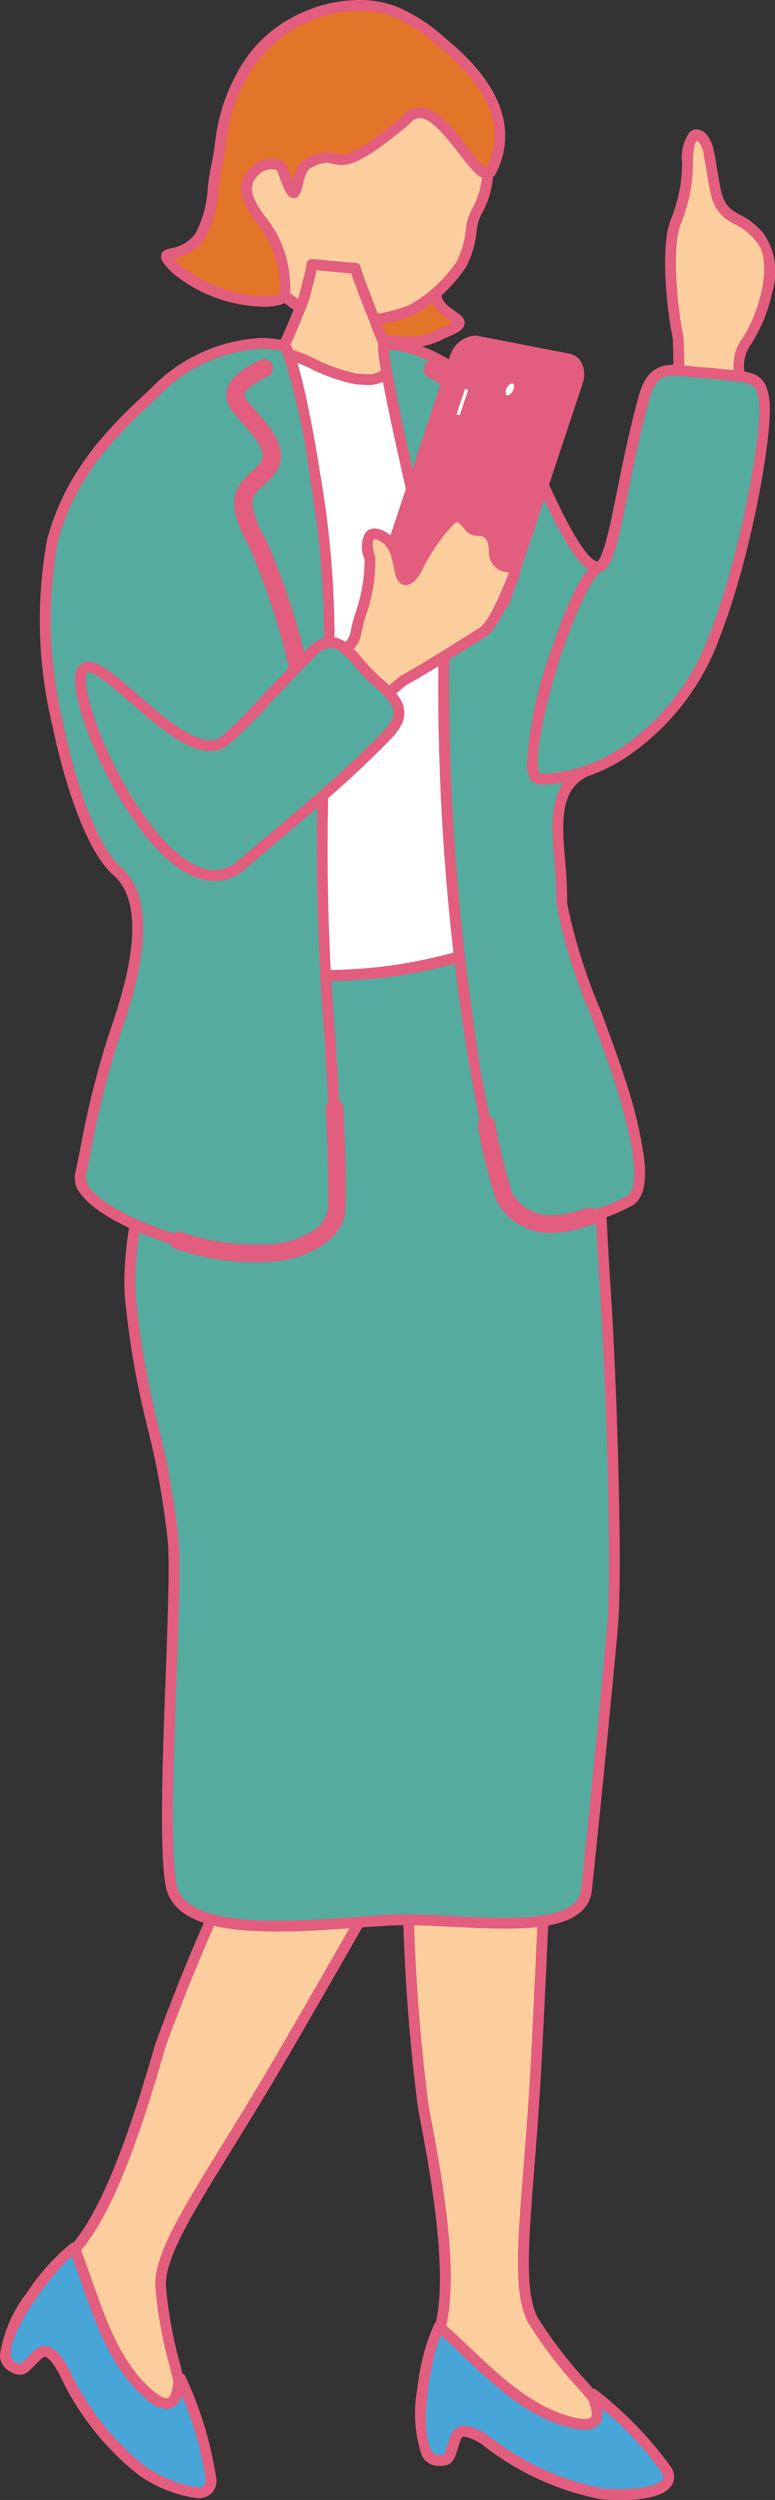
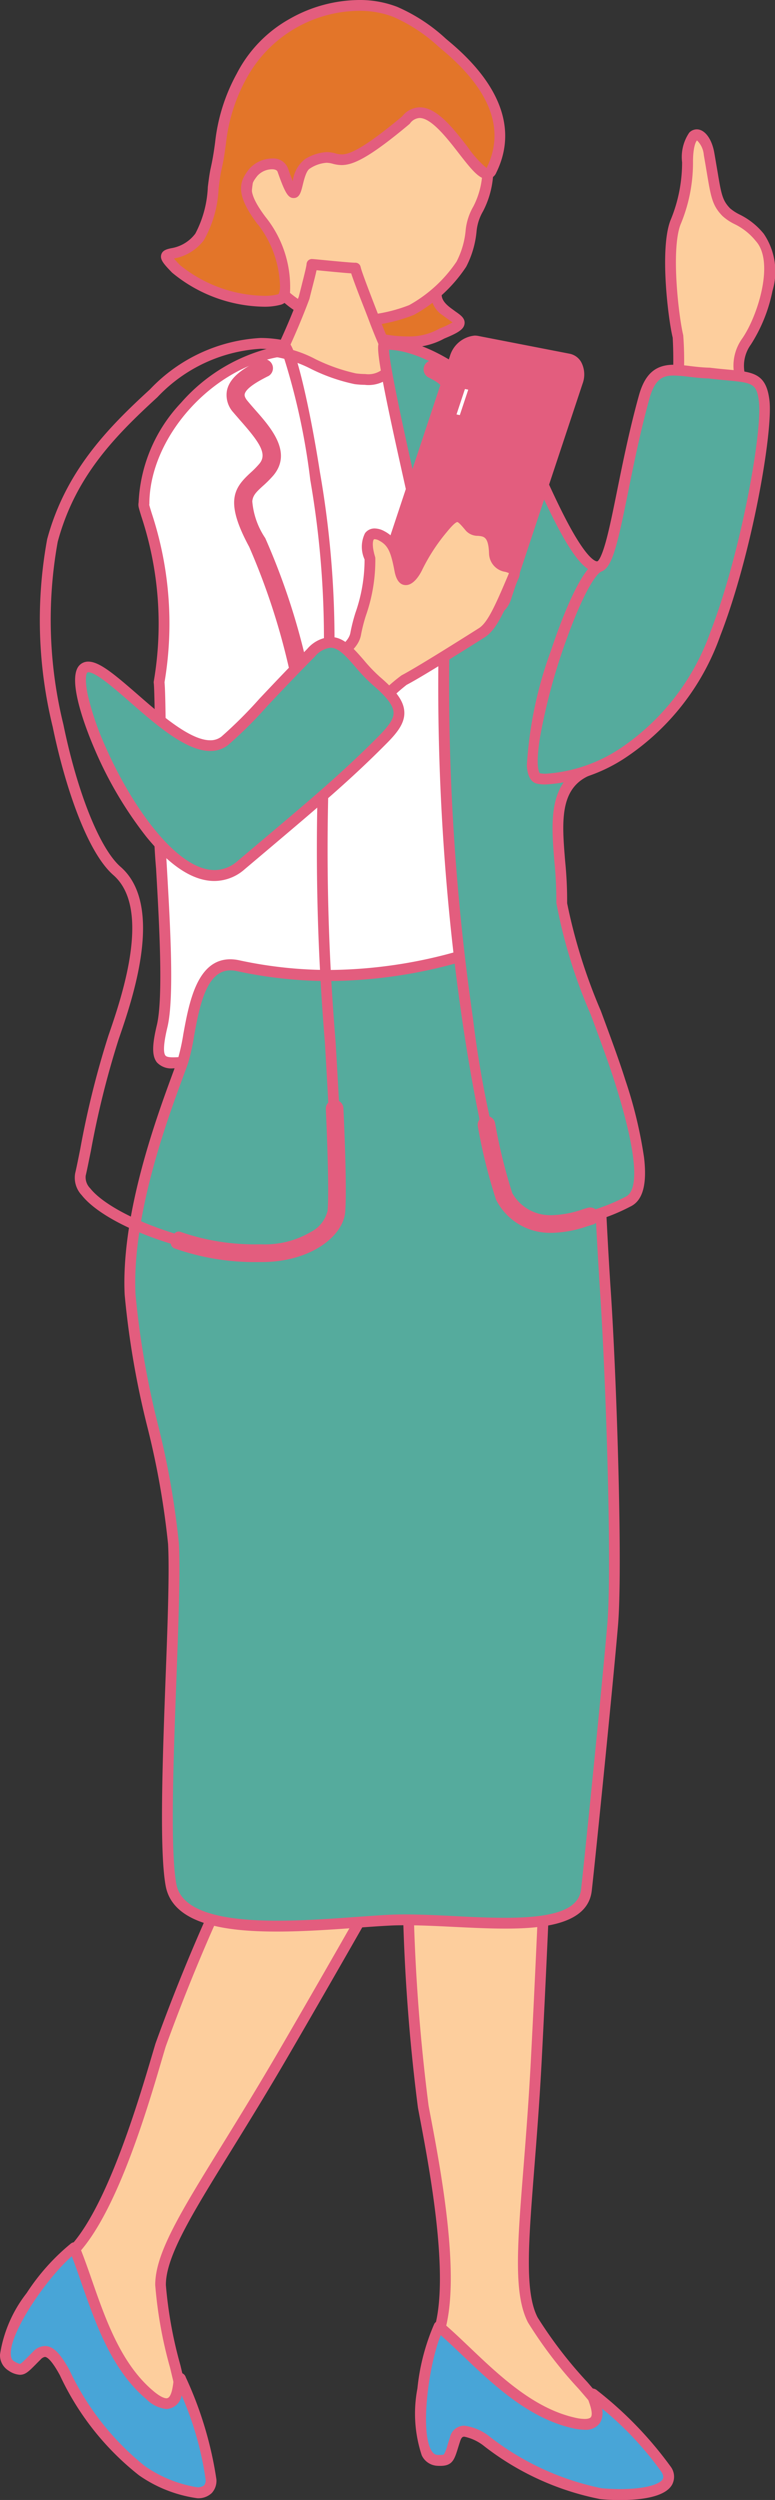
<svg xmlns="http://www.w3.org/2000/svg" width="35.87" height="115.615" viewBox="0 0 35.87 115.615">
  <rect x="0" y="0" width="35.87" height="115.615" fill="#333333" stroke="none" />
  <g id="グループ_152" data-name="グループ 152" transform="translate(-637.499 -60.121)">
    <path id="パス_523" data-name="パス 523" d="M650.208,72.048c-.188-.77-.6-3.972-.119-5.26A7.171,7.171,0,0,0,650.653,64c-.008-1.8.8-1.471,1-.389.318,1.786.292,2.178.8,2.7.295.3,1.06.5,1.542,1.159,1.016,1.11.125,3.763-.6,4.818-.709,1.027-.152,1.487-.069,3.024.005.114.008.3,0,.541a26.112,26.112,0,0,0-3.118-1.494A17.576,17.576,0,0,0,650.208,72.048Z" transform="translate(18.669 3.628)" fill="#fdce9d" />
    <path id="パス_523_-_アウトライン" data-name="パス 523 - アウトライン" d="M653.321,76.1a.25.25,0,0,1-.119-.03,25.523,25.523,0,0,0-3.088-1.48.25.25,0,0,1-.161-.245,18.785,18.785,0,0,0,.012-2.239c-.2-.8-.614-4.059-.11-5.405A6.947,6.947,0,0,0,650.4,64a2.005,2.005,0,0,1,.331-1.373.487.487,0,0,1,.349-.152c.369,0,.7.439.812,1.092.056.317.1.589.142.828.18,1.077.228,1.366.591,1.737a2.131,2.131,0,0,0,.426.277,3.311,3.311,0,0,1,1.132.9,3.108,3.108,0,0,1,.4,2.638,7.219,7.219,0,0,1-1,2.481,1.675,1.675,0,0,0-.207,1.589,8.2,8.2,0,0,1,.182,1.279c.006.145.007.349,0,.56a.25.25,0,0,1-.25.245Zm-2.861-1.913a24.786,24.786,0,0,1,2.612,1.245c0-.041,0-.079,0-.112a7.653,7.653,0,0,0-.173-1.2,2.154,2.154,0,0,1,.285-1.974c.721-1.043,1.506-3.546.626-4.507l-.017-.021a2.843,2.843,0,0,0-.98-.768,2.392,2.392,0,0,1-.539-.363c-.474-.483-.538-.867-.728-2-.04-.238-.085-.508-.141-.823a1.052,1.052,0,0,0-.314-.676c-.058.051-.189.315-.186,1.02a7.4,7.4,0,0,1-.58,2.876c-.445,1.188-.079,4.264.128,5.113A15.551,15.551,0,0,1,650.46,74.187Z" transform="translate(18.669 3.628)" fill="#e35d7e" />
    <g id="グループ_146" data-name="グループ 146" transform="translate(645.199 60.371)">
      <path id="パス_524" data-name="パス 524" d="M649.066,69.078c-1.331.841-4.017.175-5.029-.719-2.162-1.906,3.034-2.47,3.728-3.461.508-.724,1.065-.231,1.458,1.182.122.437-1.032,1.121.046,1.969C649.879,68.527,650.321,68.56,649.066,69.078Z" transform="translate(-636.315 -53.906)" fill="#e37529" />
      <path id="パス_524_-_アウトライン" data-name="パス 524 - アウトライン" d="M647.451,69.715a6.045,6.045,0,0,1-3.58-1.168,1.344,1.344,0,0,1-.593-1.21c.147-.811,1.389-1.282,2.591-1.738a4.954,4.954,0,0,0,1.691-.844.858.858,0,0,1,.684-.438c.5,0,.907.571,1.22,1.7a.934.934,0,0,1-.192.7c-.225.394-.4.705.151,1.142.094.074.187.138.269.2.243.169.452.314.425.564-.029.268-.313.431-.937.689A3.311,3.311,0,0,1,647.451,69.715Zm.793-4.9c-.074,0-.174.082-.274.225a4.577,4.577,0,0,1-1.923,1.024c-.971.369-2.179.827-2.276,1.36-.038.209.108.459.432.746a5.581,5.581,0,0,0,3.249,1.043,2.8,2.8,0,0,0,1.481-.348.252.252,0,0,1,.038-.02,4.265,4.265,0,0,0,.59-.279c-.045-.034-.1-.074-.153-.109-.087-.061-.186-.129-.292-.212a1.193,1.193,0,0,1-.276-1.784,1.017,1.017,0,0,0,.144-.316C648.69,65.095,648.371,64.817,648.244,64.817Z" transform="translate(-636.315 -53.906)" fill="#e35d7e" />
      <path id="パス_525" data-name="パス 525" d="M642.38,70.817a5.032,5.032,0,0,0,3.405,3.519,6.937,6.937,0,0,0,4.012-.361,6.61,6.61,0,0,0,2.307-2.119,4.182,4.182,0,0,0,.452-1.553c.127-1.291.994-1.077.661-3.812-.1-.831-1-4.734-4.574-5.73C645.5,59.888,641.015,66.639,642.38,70.817Z" transform="translate(-638.451 -59.888)" fill="#fdce9d" />
      <path id="パス_525_-_アウトライン" data-name="パス 525 - アウトライン" d="M647.165,74.736h0a6.706,6.706,0,0,1-1.434-.155,4.35,4.35,0,0,1-2.083-1.189,6.22,6.22,0,0,1-1.506-2.5,6.962,6.962,0,0,1,.036-3.918,11.738,11.738,0,0,1,1.808-3.769c1.279-1.763,2.766-2.774,4.081-2.774a2.4,2.4,0,0,1,.643.086,6.209,6.209,0,0,1,3.741,3.044,8.618,8.618,0,0,1,1.014,2.9,4.229,4.229,0,0,1-.356,2.946,2.249,2.249,0,0,0-.3.921,4.423,4.423,0,0,1-.481,1.647,6.855,6.855,0,0,1-2.409,2.22l-.029.013A7.632,7.632,0,0,1,647.165,74.736Zm.9-13.8c-1.136,0-2.511.96-3.677,2.567-1.42,1.958-2.519,4.955-1.774,7.237a4.839,4.839,0,0,0,3.222,3.353,6.2,6.2,0,0,0,1.326.143,7.128,7.128,0,0,0,2.528-.488,6.376,6.376,0,0,0,2.191-2.01,3.915,3.915,0,0,0,.423-1.458,2.729,2.729,0,0,1,.359-1.1,3.773,3.773,0,0,0,.3-2.654c-.005-.044-.588-4.46-4.393-5.52A1.9,1.9,0,0,0,648.068,60.935Z" transform="translate(-638.451 -59.888)" fill="#e35d7e" />
      <path id="パス_526" data-name="パス 526" d="M651.768,65.671c1.405-1.685,3.415,3.43,3.962,2.32,1.179-2.394-.579-4.475-2.119-5.758a8.476,8.476,0,0,0-2.343-1.565,6.064,6.064,0,0,0-7.108,2.968c-1.082,2.147-.826,2.747-1.179,4.289-.183.79-.188,2.4-.762,3.146-.978,1.265-2.211.33-1.1,1.479a6.31,6.31,0,0,0,4.808,1.415c.661-.191-.069-3-.844-3.644-1.029-1.365-.722-1.791-.391-2.218s1.207-.59,1.372-.122c.816,2.338.465.089,1.141-.287C649.049,66.678,647.941,68.876,651.768,65.671Z" transform="translate(-640.681 -60.371)" fill="#e37529" />
      <path id="パス_526_-_アウトライン" data-name="パス 526 - アウトライン" d="M649.594,60.121a4.831,4.831,0,0,1,1.764.314,8.009,8.009,0,0,1,2.249,1.467c.062.054.117.1.162.138,2.4,2,3.153,4.094,2.184,6.061a.47.47,0,0,1-.429.3c-.366,0-.714-.426-1.3-1.18-.537-.693-1.273-1.643-1.823-1.643a.586.586,0,0,0-.445.254.249.249,0,0,1-.031.032c-1.875,1.57-2.609,1.891-3.136,1.891a1.6,1.6,0,0,1-.406-.06,1.147,1.147,0,0,0-.287-.046,1.593,1.593,0,0,0-.77.265c-.17.095-.268.5-.333.761-.079.325-.148.605-.421.605-.257,0-.4-.239-.744-1.216-.035-.1-.178-.115-.26-.115a.93.93,0,0,0-.678.308c-.284.367-.529.684.377,1.893a5.161,5.161,0,0,1,1.135,3.538.6.6,0,0,1-.4.518,2.869,2.869,0,0,1-.788.1,6.83,6.83,0,0,1-4.268-1.576c-.408-.42-.567-.613-.5-.839.061-.2.26-.247.453-.29a1.744,1.744,0,0,0,1.123-.677,5.048,5.048,0,0,0,.578-2.159c.042-.332.082-.646.138-.891.1-.45.153-.818.2-1.175a8.484,8.484,0,0,1,1-3.171A6.082,6.082,0,0,1,646.377,61,6.6,6.6,0,0,1,649.594,60.121Zm5.906,7.771.006-.011c.867-1.761.176-3.6-2.055-5.456-.047-.039-.1-.088-.169-.144a7.571,7.571,0,0,0-2.1-1.38,4.335,4.335,0,0,0-1.583-.28,6,6,0,0,0-5.211,3.127,7.969,7.969,0,0,0-.949,3.013c-.05.368-.1.748-.209,1.22-.051.22-.089.522-.13.841a5.32,5.32,0,0,1-.679,2.4,2.232,2.232,0,0,1-1.389.855c.057.067.144.162.275.3a6.358,6.358,0,0,0,3.909,1.425,2.38,2.38,0,0,0,.649-.076c.015-.011.068-.1.076-.339a4.868,4.868,0,0,0-1.01-2.872.25.25,0,0,1-.04-.042c-1.068-1.417-.809-1.98-.389-2.522a1.434,1.434,0,0,1,1.074-.5.723.723,0,0,1,.732.45c.094.269.167.46.223.6a1.536,1.536,0,0,1,.561-1.018,2.14,2.14,0,0,1,1.012-.328,1.605,1.605,0,0,1,.407.061,1.142,1.142,0,0,0,.286.046c.323,0,.932-.2,2.8-1.761a1.057,1.057,0,0,1,.814-.416c.795,0,1.551.976,2.218,1.837A4.895,4.895,0,0,0,655.5,67.892Z" transform="translate(-640.681 -60.371)" fill="#e35d7e" />
    </g>
    <g id="グループ_147" data-name="グループ 147" transform="translate(656.388 135.402)">
      <path id="パス_527" data-name="パス 527" d="M646.266,123.027c1.273-2.259-.023-8.536-.48-10.98-1.111-5.936-.628-21.2-.389-22.113,0,0,6.485-.33,6.434,1.009-.031.732-.394,10.912-.808,18.837-.346,6.655-1.067,10.388-.168,12.129,1.006,1.941,5.031,5.593,4.218,6.035C652.938,128.442,645.424,125.761,646.266,123.027Z" transform="translate(-645.084 -89.898)" fill="#fdce9d" />
      <path id="パス_527_-_アウトライン" data-name="パス 527 - アウトライン" d="M654.45,128.254a12.728,12.728,0,0,1-4.274-1.013,9.332,9.332,0,0,1-3.743-2.481,1.976,1.976,0,0,1-.407-1.806.249.249,0,0,1,.021-.049c1.154-2.048.051-7.863-.42-10.346-.032-.167-.061-.323-.088-.465a88.009,88.009,0,0,1-.7-12.986c.011-4.481.184-8.716.32-9.236a.25.25,0,0,1,.229-.187c.007,0,.725-.036,1.667-.036,2.691,0,4.315.269,4.826.8a.681.681,0,0,1,.2.5c0,.1-.015.387-.031.822-.1,2.769-.42,11.193-.777,18.018-.1,1.95-.234,3.634-.35,5.12-.27,3.44-.449,5.713.155,6.881a19.829,19.829,0,0,0,2.3,2.99c1.375,1.6,2.148,2.531,2.05,3.063a.446.446,0,0,1-.23.317.251.251,0,0,1-.063.024A3.039,3.039,0,0,1,654.45,128.254Zm-7.953-5.13a1.517,1.517,0,0,0,.338,1.338,8.529,8.529,0,0,0,3.528,2.315,12.216,12.216,0,0,0,4.086.977,2.812,2.812,0,0,0,.479-.036,2.516,2.516,0,0,0-.514-.887c-.369-.495-.88-1.091-1.422-1.722a20.028,20.028,0,0,1-2.36-3.086c-.669-1.3-.5-3.5-.209-7.15.117-1.483.249-3.163.349-5.106.356-6.821.673-15.244.776-18.011.016-.437.027-.722.031-.823a.18.18,0,0,0-.065-.138c-.187-.194-1-.647-4.466-.647-.635,0-1.166.017-1.441.027-.111.927-.264,4.73-.275,8.933a87.62,87.62,0,0,0,.7,12.893c.027.142.056.3.088.464C646.639,115.206,647.719,120.9,646.5,123.124Z" transform="translate(-645.084 -89.898)" fill="#e35d7e" />
      <path id="パス_528" data-name="パス 528" d="M646.159,102.612c1.675,1.415,3.657,3.88,6.238,4.462,2.018.465.519-1.649.94-1.3a17.463,17.463,0,0,1,3.357,3.476c.6,1.085-1.641,1.235-3.037,1.1-.844-.081-2.384-.465-5.255-2.4-.9-.607-1.319-.653-1.5-.114-.295.889-.229,1.006-.831.973C644.711,108.726,645.453,103.908,646.159,102.612Z" transform="translate(-644.734 -70.304)" fill="#48a5d7" />
      <path id="パス_528_-_アウトライン" data-name="パス 528 - アウトライン" d="M646.159,102.362a.25.25,0,0,1,.161.059c.4.338.813.731,1.25,1.147,1.395,1.328,2.976,2.832,4.882,3.262a2.066,2.066,0,0,0,.45.061c.087,0,.24-.011.293-.087.107-.152-.046-.578-.111-.76-.072-.2-.116-.325-.027-.451a.262.262,0,0,1,.214-.111h0a.35.35,0,0,1,.224.1,17.524,17.524,0,0,1,3.417,3.549.778.778,0,0,1,.033.812c-.342.579-1.5.7-2.409.7-.3,0-.614-.015-.9-.043a12.746,12.746,0,0,1-5.371-2.443,2.185,2.185,0,0,0-.929-.446c-.052,0-.124,0-.19.2-.042.126-.076.237-.106.333-.164.527-.255.817-.811.817-.047,0-.1,0-.164-.005a.84.84,0,0,1-.7-.483,6.132,6.132,0,0,1-.2-3.093,9.946,9.946,0,0,1,.78-2.986.25.25,0,0,1,.219-.13Zm6.743,5.029a2.55,2.55,0,0,1-.561-.074c-2.039-.46-3.673-2.015-5.115-3.387-.341-.325-.667-.635-.981-.913-.544,1.328-.965,4.376-.446,5.311.108.194.218.222.291.227.054,0,.1,0,.136,0,.145,0,.161-.021.17-.032a1.88,1.88,0,0,0,.164-.434c.031-.1.066-.212.109-.341a.68.68,0,0,1,.665-.546,2.387,2.387,0,0,1,1.208.532,12.5,12.5,0,0,0,5.139,2.36c.273.026.569.04.855.04,1.262,0,1.855-.245,1.979-.455.019-.032.069-.117-.04-.316a15.105,15.105,0,0,0-2.765-2.952.894.894,0,0,1-.106.677A.8.8,0,0,1,652.9,107.391Z" transform="translate(-644.734 -70.304)" fill="#e35d7e" />
    </g>
    <g id="グループ_148" data-name="グループ 148" transform="translate(637.749 134.861)">
      <path id="パス_529" data-name="パス 529" d="M639.031,119.513c2.165-1.428,3.883-7.6,4.594-9.987,1.728-5.786,9.135-19.137,9.763-19.841,0,0,5.921,2.671,5.263,3.837-.361.638-5.339,9.527-9.331,16.385-3.352,5.761-5.7,8.749-5.695,10.708,0,2.188,1.916,7.275.991,7.3C642.492,127.377,637.034,121.561,639.031,119.513Z" transform="translate(-636.44 -89.685)" fill="#fdce9d" />
      <path id="パス_529_-_アウトライン" data-name="パス 529 - アウトライン" d="M644.616,128.161a.25.25,0,0,1-.061-.008c-1.787-.449-5.353-4.061-6.069-6.589a2.159,2.159,0,0,1,.365-2.226.25.25,0,0,1,.041-.034c1.962-1.294,3.641-6.97,4.358-9.394l.135-.455a88.158,88.158,0,0,1,5.312-11.87c2.057-3.977,4.146-7.665,4.5-8.066a.25.25,0,0,1,.289-.062c.012.006,1.241.561,2.5,1.267,1.765.986,2.719,1.757,2.915,2.357a.681.681,0,0,1-.042.564l-.3.536c-3.649,6.493-6.688,11.826-9.031,15.852-.98,1.685-1.866,3.119-2.648,4.385-1.815,2.939-3.014,4.881-3.013,6.2a19.777,19.777,0,0,0,.674,3.715c.49,2.048.751,3.227.422,3.654a.446.446,0,0,1-.349.176Zm-5.424-8.456a1.717,1.717,0,0,0-.225,1.722c.7,2.467,4.094,5.742,5.624,6.217a2.513,2.513,0,0,0-.052-1.021c-.1-.607-.284-1.37-.477-2.177a19.976,19.976,0,0,1-.688-3.831c0-1.459,1.161-3.341,3.087-6.46.78-1.263,1.665-2.7,2.641-4.374,2.342-4.024,5.379-9.355,9.027-15.845l.3-.537a.186.186,0,0,0,0-.162c-.271-.827-3.113-2.387-4.967-3.24-.493.736-2.276,3.851-4.328,7.818a87.75,87.75,0,0,0-5.277,11.783l-.135.454C642.939,112.727,641.3,118.284,639.193,119.705Z" transform="translate(-636.44 -89.685)" fill="#e35d7e" />
      <path id="パス_530" data-name="パス 530" d="M640.933,101.179c.844,2.025,1.479,5.123,3.507,6.82,1.583,1.337,1.217-1.227,1.433-.727a17.257,17.257,0,0,1,1.4,4.622c.036,1.24-2.023.351-3.2-.407-.714-.457-1.908-1.5-3.575-4.538-.526-.955-.874-1.184-1.278-.788-.671.658-.666.79-1.184.485C636.849,105.956,639.713,102.01,640.933,101.179Z" transform="translate(-637.749 -71.971)" fill="#48a5d7" />
      <path id="パス_530_-_アウトライン" data-name="パス 530 - アウトライン" d="M640.933,100.929a.25.25,0,0,1,.231.154c.2.486.391,1.026.59,1.6.633,1.817,1.351,3.876,2.847,5.128.343.289.526.332.605.332.22,0,.286-.5.318-.741.026-.2.058-.442.3-.442h0a.3.3,0,0,1,.276.217,17.282,17.282,0,0,1,1.415,4.714.837.837,0,0,1-.213.633.9.9,0,0,1-.674.241,6.188,6.188,0,0,1-2.7-1.063,12.717,12.717,0,0,1-3.659-4.628c-.4-.734-.608-.844-.693-.844a.343.343,0,0,0-.191.114c-.094.092-.175.174-.245.246-.3.3-.461.467-.722.467a1.038,1.038,0,0,1-.519-.19.838.838,0,0,1-.4-.746,6.122,6.122,0,0,1,1.233-2.843,9.975,9.975,0,0,1,2.059-2.3A.25.25,0,0,1,640.933,100.929Zm4.273,7.711a1.535,1.535,0,0,1-.927-.45c-1.6-1.34-2.342-3.468-3-5.346-.156-.446-.3-.873-.457-1.266-1.092.934-2.86,3.454-2.824,4.521.008.221.092.3.155.332a.937.937,0,0,0,.265.122c.053,0,.2-.155.366-.318.072-.073.155-.157.251-.252a.768.768,0,0,1,.541-.257c.372,0,.7.319,1.131,1.1a12.469,12.469,0,0,0,3.491,4.448,5.85,5.85,0,0,0,2.43.984.464.464,0,0,0,.316-.089.369.369,0,0,0,.071-.271,14.9,14.9,0,0,0-1.108-3.888A.75.75,0,0,1,645.205,108.64Z" transform="translate(-637.749 -71.971)" fill="#e35d7e" />
    </g>
    <path id="パス_531" data-name="パス 531" d="M645.408,65.085c.13.005,1.84.183,2,.17.056.3.79,2.135.923,2.506a25.185,25.185,0,0,0,2.2,4.406c-1.942,1.677-7.321,2.295-8.551.691a40.413,40.413,0,0,0,3.06-6.238C645.169,66.1,645.4,65.281,645.408,65.085Z" transform="translate(6.532 7.265)" fill="#fdce9d" />
    <path id="パス_531_-_アウトライン" data-name="パス 531 - アウトライン" d="M645.408,64.835h.01c.048,0,.217.018.562.051.469.045,1.254.12,1.411.12h.006a.247.247,0,0,1,.262.2c.035.185.427,1.2.661,1.808.117.3.21.545.251.66a25.531,25.531,0,0,0,2.159,4.329.253.253,0,0,1-.028.351,9.561,9.561,0,0,1-5.7,1.684c-1.564,0-2.707-.366-3.216-1.03a.25.25,0,0,1,.064-.363,21.454,21.454,0,0,0,1.557-2.92,33.07,33.07,0,0,0,1.394-3.165c.041-.175.1-.386.148-.591.086-.334.2-.791.206-.893a.25.25,0,0,1,.25-.243Zm1.814.663c-.264-.017-.744-.062-1.29-.115l-.314-.03c-.038.178-.1.424-.182.742-.052.2-.106.411-.146.581a33.321,33.321,0,0,1-1.48,3.372,23.339,23.339,0,0,1-1.49,2.8,4.137,4.137,0,0,0,2.685.688,9.55,9.55,0,0,0,5.2-1.425,26.6,26.6,0,0,1-2.1-4.272c-.039-.108-.135-.358-.247-.647C647.565,66.448,647.328,65.829,647.222,65.5Z" transform="translate(6.532 7.265)" fill="#e35d7e" />
    <path id="パス_532" data-name="パス 532" d="M652.958,66.91c-1.611-.666-.5,1.306-2.9,1.006-1.121-.14-3.047-1.354-3.69-1.227-3.072.6-6.078,3.746-6.091,7a17.818,17.818,0,0,1,.7,8.261c.064.4.094,4.587.005,5.334-.145,1.207.638,8.485.14,10.566s.183,1.677,1.451,1.659,10.009.722,11.389.615,6.37.468,6.388-.137c.013-.473-3.151-8.4-2.368-13.953C656.79,79.5,654.869,67.9,652.958,66.91Z" transform="translate(3.882 9.722)" fill="#fff" />
    <path id="パス_532_-_アウトライン" data-name="パス 532 - アウトライン" d="M646.476,66.429a5.538,5.538,0,0,1,1.743.58,8.285,8.285,0,0,0,1.873.659,3.51,3.51,0,0,0,.432.029,1.047,1.047,0,0,0,1.105-.617.873.873,0,0,1,.777-.558h0a1.739,1.739,0,0,1,.647.157l.019.009c.535.276,1.394,1.264,2.676,6.636.806,3.379,1.549,7.5,2.145,10.809.118.653.23,1.276.336,1.859a.25.25,0,0,1,0,.08c-.617,4.377,1.243,10.228,2.037,12.726a6.066,6.066,0,0,1,.334,1.2c-.013.439-.662.525-1.78.525-.732,0-1.612-.044-2.464-.086-.741-.037-1.441-.072-1.945-.072-.175,0-.32,0-.43.013s-.226.011-.392.011c-1.185,0-4.039-.194-6.556-.366-2.023-.138-3.931-.268-4.456-.26-.184,0-.353.013-.516.024s-.3.019-.43.019a.906.906,0,0,1-.752-.275c-.23-.292-.23-.779,0-1.735.3-1.274.107-4.712-.038-7.222a30.791,30.791,0,0,1-.107-3.315c.092-.773.048-4.936,0-5.265a.25.25,0,0,1,0-.083,15.806,15.806,0,0,0-.573-7.622c-.051-.166-.092-.3-.115-.391a.558.558,0,0,1-.014-.262,7.17,7.17,0,0,1,1.962-4.608,8.114,8.114,0,0,1,4.331-2.583A.793.793,0,0,1,646.476,66.429Zm4.048,1.768a4.011,4.011,0,0,1-.494-.033,8.4,8.4,0,0,1-2.01-.7,5.761,5.761,0,0,0-1.544-.538.3.3,0,0,0-.056,0c-3.126.61-5.878,3.769-5.889,6.759a.251.251,0,0,1-.007.057c.017.075.066.234.114.389a16.287,16.287,0,0,1,.594,7.82c.065.631.085,4.646,0,5.357-.051.426.024,1.724.11,3.227.154,2.683.347,6.022.024,7.368-.217.9-.171,1.211-.093,1.309.031.04.1.085.359.085.116,0,.253-.009.4-.018.161-.01.344-.022.54-.025h.059c.607,0,2.383.121,4.439.261,2.509.171,5.353.365,6.522.365.151,0,.27,0,.354-.01.125-.01.278-.014.469-.014.516,0,1.222.035,1.97.072.846.042,1.72.086,2.439.086a4.408,4.408,0,0,0,1.265-.1c-.043-.173-.166-.561-.3-.968-.8-2.523-2.677-8.422-2.061-12.907-.1-.572-.214-1.182-.329-1.821-.6-3.3-1.336-7.417-2.14-10.782-1.132-4.74-1.934-6.047-2.41-6.3a1.275,1.275,0,0,0-.445-.115h0c-.147,0-.2.063-.346.312A1.535,1.535,0,0,1,650.524,68.2Z" transform="translate(3.882 9.722)" fill="#e35d7e" />
    <path id="パス_533" data-name="パス 533" d="M645.027,78.38a21.046,21.046,0,0,0,11.339-.767c2.927-.968,4.172,5.174,4.782,6.716s.562,4.261.884,9.171c.28,4.251.549,12.784.33,15.356s-1.032,10.66-1.215,12.263c-.269,2.391-5.824,1.232-9.128,1.4s-9.59,1.049-10.1-1.619.285-12.736.112-15.8-1.847-8.172-2.007-11.516c-.2-4.246,2.018-9.522,2.45-10.8S642.9,77.92,645.027,78.38Z" transform="translate(3.493 26.412)" fill="#55ab9d" />
    <path id="パス_533_-_アウトライン" data-name="パス 533 - アウトライン" d="M656.975,77.26c2.225,0,3.364,3.68,4.044,5.878.141.455.262.847.361,1.1.464,1.176.555,2.919.7,5.807.052,1.007.112,2.147.2,3.439.281,4.275.549,12.811.33,15.393-.227,2.674-1.039,10.725-1.215,12.271S659.17,122.9,657.4,122.9c-.764,0-1.587-.04-2.382-.079s-1.553-.076-2.256-.076c-.269,0-.509.005-.732.017-.452.023-.965.06-1.507.1-1.148.082-2.449.175-3.688.175-2.044,0-4.8-.217-5.159-2.1-.3-1.607-.146-5.844-.008-9.583.1-2.576.185-5.01.116-6.248a37.969,37.969,0,0,0-.956-5.4,40.18,40.18,0,0,1-1.052-6.12c-.179-3.737,1.5-8.263,2.21-10.2.11-.3.2-.531.252-.7a9.321,9.321,0,0,0,.251-1.141c.267-1.466.633-3.473,2.176-3.473a1.954,1.954,0,0,1,.411.046,19.694,19.694,0,0,0,4.162.449,22.134,22.134,0,0,0,7.045-1.209A2.193,2.193,0,0,1,656.975,77.26ZM657.4,122.4c2.316,0,3.394-.405,3.5-1.314.176-1.544.987-9.586,1.214-12.257.218-2.561-.051-11.058-.331-15.318-.085-1.3-.145-2.438-.2-3.446-.142-2.739-.236-4.549-.671-5.649-.106-.269-.23-.67-.374-1.135-.6-1.931-1.709-5.526-3.566-5.526a1.7,1.7,0,0,0-.531.09,22.624,22.624,0,0,1-7.2,1.235,20.193,20.193,0,0,1-4.268-.46,1.453,1.453,0,0,0-.305-.035c-1.126,0-1.435,1.7-1.684,3.063a9.4,9.4,0,0,1-.269,1.211c-.058.172-.146.409-.257.709-.7,1.9-2.354,6.363-2.18,10a39.887,39.887,0,0,0,1.041,6.035,38.229,38.229,0,0,1,.966,5.479c.071,1.261-.019,3.706-.115,6.294-.137,3.712-.293,7.92,0,9.471.215,1.136,1.742,1.688,4.667,1.688,1.221,0,2.513-.092,3.653-.174.545-.039,1.06-.076,1.517-.1.232-.012.48-.017.757-.017.715,0,1.511.039,2.281.077C655.835,122.365,656.652,122.4,657.4,122.4Z" transform="translate(3.493 26.412)" fill="#e35d7e" />
    <g id="グループ_150" data-name="グループ 150" transform="translate(639.588 76.001)">
      <g id="グループ_149" data-name="グループ 149">
        <path id="パス_534" data-name="パス 534" d="M654.36,86.138c3.354-1.049,5.146-11.018.269-9.328-1.011.351-2.892-4.6-3.563-5.809-1.337-2.4-4.373-4.541-6.378-4.46-.468.018,2.508,11.6,2.747,14.057-.221,13.305,2.17,23.886,2.889,25.589,1.177,1.642,3.631.928,5.623,0,1.019-.473.435-3.039-.356-5.552-.783-2.493-2.734-7.067-2.706-8.259C652.949,89.833,651.874,86.916,654.36,86.138Z" transform="translate(-628.971 -66.495)" fill="#55ab9d" />
        <path id="パス_534_-_アウトライン" data-name="パス 534 - アウトライン" d="M644.8,66.289c2.093,0,5.124,2.145,6.485,4.59.167.3.405.824.68,1.427.405.889.909,2,1.4,2.865.738,1.3,1.072,1.406,1.157,1.406a.072.072,0,0,0,.024,0,3.4,3.4,0,0,1,1.1-.206c1.169,0,1.937.813,2.162,2.288a9.232,9.232,0,0,1-.678,4.58,5.078,5.078,0,0,1-2.7,3.141c-1.681.526-1.546,2.167-1.39,4.067a18.315,18.315,0,0,1,.091,1.939,25.556,25.556,0,0,0,1.56,4.979c.44,1.188.856,2.31,1.135,3.2a20.545,20.545,0,0,1,.866,3.587c.146,1.257-.065,2-.644,2.267a8.9,8.9,0,0,1-3.616,1,2.675,2.675,0,0,1-2.316-1.086.249.249,0,0,1-.027-.048c-.679-1.608-3.133-12.116-2.909-25.676-.11-1.1-.77-4.045-1.408-6.9-.379-1.695-.772-3.447-1.037-4.764-.463-2.3-.371-2.42-.273-2.547a.28.28,0,0,1,.211-.11Zm9.722,10.789c-.865,0-1.835-1.978-3.013-4.564-.271-.594-.5-1.107-.662-1.392-1.243-2.233-4.058-4.271-5.961-4.332.035.812.8,4.252,1.378,6.813.644,2.878,1.31,5.854,1.419,6.971a.244.244,0,0,1,0,.028,107.97,107.97,0,0,0,1.089,17.105,47.887,47.887,0,0,0,1.769,8.356,2.179,2.179,0,0,0,1.893.854,8.555,8.555,0,0,0,3.405-.958c.463-.215.754-1.3-.489-5.251-.275-.876-.689-1.993-1.127-3.175a23.662,23.662,0,0,1-1.591-5.165,17.935,17.935,0,0,0-.089-1.886c-.16-1.937-.325-3.94,1.739-4.585a4.618,4.618,0,0,0,2.385-2.851,8.845,8.845,0,0,0,.647-4.318c-.13-.85-.525-1.863-1.668-1.864a2.9,2.9,0,0,0-.938.179A.573.573,0,0,1,654.523,77.078Z" transform="translate(-628.971 -66.495)" fill="#e35d7e" />
-         <path id="パス_535" data-name="パス 535" d="M649.545,66.639c-2.094-.445-4.086.4-6.045,2.188-2.066,1.891-3.873,3.8-4.686,6.808-1.166,4.312.864,13.43,2.986,15.282,1.835,1.6.607,5.481-.16,7.7a57.63,57.63,0,0,0-1.532,6.332c-.5,2.079,9.951,5.745,11.816,1.972.254-5.407-1.25-15.694-.346-24.684C652.109,76.976,650.04,66.746,649.545,66.639Z" transform="translate(-638.473 -66.522)" fill="#55ab9d" />
        <path id="パス_535_-_アウトライン" data-name="パス 535 - アウトライン" d="M648.442,66.272h0a5.572,5.572,0,0,1,1.155.123c.173.037.282.2.436.649.106.31.226.74.357,1.28.275,1.136.56,2.608.8,4.144a45.225,45.225,0,0,1,.633,9.8,106.461,106.461,0,0,0,.093,16.531c.189,3.238.353,6.034.254,8.14a.25.25,0,0,1-.026.1c-.573,1.16-1.922,1.773-3.9,1.773-2.924,0-6.926-1.438-8.081-2.9a1.177,1.177,0,0,1-.3-1.01c.063-.265.143-.664.235-1.125a42.03,42.03,0,0,1,1.3-5.23c.606-1.757,2.027-5.871.232-7.435-1.255-1.1-2.273-4.261-2.807-6.857a20.756,20.756,0,0,1-.256-8.679c.852-3.154,2.818-5.151,4.758-6.927A7.624,7.624,0,0,1,648.442,66.272Zm.983.6a5.058,5.058,0,0,0-.983-.1,7.157,7.157,0,0,0-4.774,2.24c-1.964,1.8-3.8,3.662-4.613,6.688a20.267,20.267,0,0,0,.263,8.448c.65,3.162,1.688,5.745,2.646,6.581,2.048,1.784.551,6.122-.088,7.975a41.615,41.615,0,0,0-1.286,5.165c-.1.486-.174.87-.24,1.144a.719.719,0,0,0,.209.584c.962,1.221,4.7,2.714,7.688,2.714,1.223,0,2.8-.253,3.429-1.449.092-2.074-.069-4.838-.256-8.034a106.841,106.841,0,0,1-.091-16.611,42.938,42.938,0,0,0-.584-9.377A31.139,31.139,0,0,0,649.425,66.87Z" transform="translate(-638.473 -66.522)" fill="#e35d7e" />
        <path id="パス_536" data-name="パス 536" d="M645.374,83.183l.041-.005a.172.172,0,0,0,.125-.208c-.033-.127-.081-.358-.145-.668a31.492,31.492,0,0,0-2.2-7.242c-1-1.847-.646-2.168-.066-2.7a5.015,5.015,0,0,0,.475-.48c.752-.9-.135-1.908-.849-2.716-.122-.14-.244-.277-.353-.412a.619.619,0,0,1-.18-.516c.084-.412.729-.752,1.115-.955l.1-.051a.171.171,0,1,0-.16-.3l-.1.051c-.468.246-1.177.62-1.291,1.189a.954.954,0,0,0,.252.8c.112.135.236.274.363.419.821.933,1.365,1.642.839,2.269a4.639,4.639,0,0,1-.442.45c-.7.643-1.072,1.136,0,3.115a31.207,31.207,0,0,1,2.162,7.151c.066.315.117.551.147.681A.176.176,0,0,0,645.374,83.183Z" transform="translate(-633.234 -65.931)" fill="#48a5d7" />
        <path id="パス_536_-_アウトライン" data-name="パス 536 - アウトライン" d="M645.374,83.433a.424.424,0,0,1-.409-.315l0-.007c-.029-.125-.078-.35-.149-.687a31.392,31.392,0,0,0-2.138-7.083c-1.132-2.094-.714-2.713.053-3.418l.018-.017a4.244,4.244,0,0,0,.4-.408c.367-.438.039-.953-.833-1.945l-.075-.085c-.1-.118-.2-.229-.293-.34a1.193,1.193,0,0,1-.3-1.012c.138-.686.909-1.092,1.419-1.361l.1-.052a.421.421,0,0,1,.394.744l-.006,0-.1.051c-.3.157-.924.486-.985.783-.005.028-.023.125.127.306.09.11.185.219.286.335l.064.073c.734.831,1.742,1.971.853,3.041a5.277,5.277,0,0,1-.5.5c-.3.274-.453.428-.478.7a3.559,3.559,0,0,0,.6,1.7,31.649,31.649,0,0,1,2.22,7.3l0,.013c.059.286.11.532.142.657a.423.423,0,0,1-.306.514l-.029.006-.041.005Z" transform="translate(-633.234 -65.931)" fill="#e35d7e" />
        <path id="パス_537" data-name="パス 537" d="M647.652,79.287a.171.171,0,0,0,.17-.173c0-.145-.005-.379-.008-.676a40.2,40.2,0,0,1,.16-5.494c.246-1.306-.389-1.451-1.06-1.606a5.459,5.459,0,0,1-.528-.14.568.568,0,0,1-.369-.272c-.13-.292.094-.811.351-1.41.053-.122.107-.246.16-.376.513-1.24.089-1.743-.818-2.2a.17.17,0,0,0-.229.076.172.172,0,0,0,.076.229c.793.4,1.075.745.656,1.758-.053.13-.107.252-.157.374-.3.7-.541,1.255-.348,1.685a.879.879,0,0,0,.572.457,5.4,5.4,0,0,0,.559.147c.676.155.986.226.8,1.21a40.433,40.433,0,0,0-.168,5.562c0,.295.008.529.008.671A.173.173,0,0,0,647.652,79.287Z" transform="translate(-627.698 -65.898)" fill="#48a5d7" />
        <path id="パス_537_-_アウトライン" data-name="パス 537 - アウトライン" d="M647.652,79.537a.423.423,0,0,1-.423-.423c0-.138,0-.369-.008-.667a40.287,40.287,0,0,1,.172-5.613c.071-.377.064-.607-.02-.705a1.293,1.293,0,0,0-.59-.214,5.687,5.687,0,0,1-.581-.154,1.127,1.127,0,0,1-.722-.593c-.238-.529.02-1.128.347-1.886l.07-.165c.028-.067.057-.135.086-.2.367-.887.144-1.1-.536-1.44a.421.421,0,0,1-.189-.561l0-.005a.419.419,0,0,1,.565-.184,1.67,1.67,0,0,1,.935,2.513c-.048.117-.1.242-.162.381l0,.01c-.2.472-.432,1.008-.347,1.2.029.062.135.108.218.136.174.058.35.1.506.133.652.151,1.541.356,1.25,1.9a40.1,40.1,0,0,0-.156,5.432v.012c0,.141,0,.267,0,.376s0,.226,0,.3A.422.422,0,0,1,647.652,79.537Z" transform="translate(-627.698 -65.898)" fill="#e35d7e" />
      </g>
      <path id="パス_538" data-name="パス 538" d="M644.816,87.382c2.061,0,3.522-1.049,3.611-2.066s-.041-3.908-.081-4.775a.157.157,0,0,0-.313.015c.041.861.165,3.748.081,4.732-.069.78-1.3,1.832-3.446,1.779a10.65,10.65,0,0,1-3.7-.592l-.112.292a10.938,10.938,0,0,0,3.8.615Z" transform="translate(-634.794 -45.146)" fill="#48a5d7" />
      <path id="パス_538_-_アウトライン" data-name="パス 538 - アウトライン" d="M644.816,87.632h-.161A11.159,11.159,0,0,1,640.781,87a.25.25,0,0,1-.154-.327l.112-.292a.25.25,0,0,1,.312-.148,10.438,10.438,0,0,0,3.625.579l.15,0a4.179,4.179,0,0,0,2.256-.567,1.49,1.49,0,0,0,.785-.986c.085-1-.053-4.089-.082-4.7a.4.4,0,0,1,.106-.293.407.407,0,0,1,.275-.131l.034,0a.4.4,0,0,1,.4.391c.041.863.167,3.772.081,4.8C648.58,86.441,647.077,87.632,644.816,87.632Z" transform="translate(-634.794 -45.146)" fill="#e35d7e" />
      <path id="パス_539" data-name="パス 539" d="M649.659,85.587a5.1,5.1,0,0,0,1.57-.295q.137-.046.221-.069a.153.153,0,0,0,.112-.191.152.152,0,0,0-.188-.112c-.061.015-.142.041-.239.071a4.716,4.716,0,0,1-1.6.28,2.244,2.244,0,0,1-1.962-1.182,24.912,24.912,0,0,1-.811-3.283.156.156,0,0,0-.307.058,24.852,24.852,0,0,0,.826,3.336,2.567,2.567,0,0,0,2.241,1.382C649.565,85.587,649.614,85.587,649.659,85.587Z" transform="translate(-626.179 -44.703)" fill="#48a5d7" />
      <path id="パス_539_-_アウトライン" data-name="パス 539 - アウトライン" d="M649.659,85.837c-.047,0-.1,0-.154,0a2.787,2.787,0,0,1-2.461-1.543,24.946,24.946,0,0,1-.838-3.38.408.408,0,0,1,.326-.474.419.419,0,0,1,.073-.007.406.406,0,0,1,.4.332A24.739,24.739,0,0,0,647.8,84a2.011,2.011,0,0,0,1.738,1.021l.1,0a4.692,4.692,0,0,0,1.417-.269c.1-.032.185-.058.253-.075a.407.407,0,0,1,.45.6.4.4,0,0,1-.247.184c-.051.014-.12.035-.205.064l-.01,0A5.327,5.327,0,0,1,649.659,85.837Z" transform="translate(-626.179 -44.703)" fill="#e35d7e" />
    </g>
    <path id="パス_540" data-name="パス 540" d="M655.524,67.144c-1.466-.033-2.51-.663-3,1.118-1.049,3.817-1.4,7.583-2.063,7.824-1.225.445-4.015,9.549-2.828,9.809.95.208,5.807-.559,8.188-6.691,1.438-3.7,2.432-9.389,2.256-10.782C657.92,67.172,657.372,67.37,655.524,67.144Z" transform="translate(14.786 10.23)" fill="#55ab9d" />
    <path id="パス_540_-_アウトライン" data-name="パス 540 - アウトライン" d="M653.9,66.759a6.682,6.682,0,0,1,.763.062c.276.033.562.066.867.073l.025,0c.308.038.58.064.821.086,1.195.113,1.795.17,1.948,1.409.181,1.438-.806,7.13-2.272,10.9a11.3,11.3,0,0,1-4.288,5.574,7.481,7.481,0,0,1-3.79,1.306,1.892,1.892,0,0,1-.4-.035c-.284-.062-.445-.342-.477-.831a18.57,18.57,0,0,1,1.121-5.337c.38-1.142,1.351-3.829,2.152-4.12.024-.013.169-.123.393-.942.164-.6.328-1.409.518-2.348.268-1.324.573-2.824,1-4.365C652.559,67.189,653.043,66.759,653.9,66.759Zm1.606.634c-.324-.008-.631-.044-.9-.076a6.343,6.343,0,0,0-.7-.058c-.444,0-.864.082-1.136,1.069-.419,1.524-.722,3.016-.988,4.332-.488,2.405-.725,3.476-1.23,3.661-.2.071-.739.761-1.528,2.892a27.5,27.5,0,0,0-1.325,4.823c-.21,1.346-.025,1.591,0,1.615a1.484,1.484,0,0,0,.283.022,7.065,7.065,0,0,0,3.518-1.225,10.816,10.816,0,0,0,4.095-5.336c1.4-3.593,2.416-9.271,2.241-10.66-.1-.841-.317-.861-1.5-.973C656.088,67.457,655.815,67.431,655.506,67.393Z" transform="translate(14.786 10.23)" fill="#e35d7e" />
    <g id="グループ_151" data-name="グループ 151" transform="translate(655.195 75.892)">
      <path id="パス_541" data-name="パス 541" d="M650.348,78.308a1.027,1.027,0,0,1-1.026.778l-4.231-.821c-.4-.076-.582-.554-.414-1.057l3.3-9.938a1.024,1.024,0,0,1,1.024-.78l4.231.823c.4.076.582.551.414,1.057Z" transform="translate(-644.615 -66.479)" fill="#e35d7e" />
      <path id="パス_541_-_アウトライン" data-name="パス 541 - アウトライン" d="M649.432,79.346a.838.838,0,0,1-.158-.015l-4.231-.821a.794.794,0,0,1-.539-.389,1.213,1.213,0,0,1-.065-.993l3.3-9.938a1.325,1.325,0,0,1,1.151-.962.837.837,0,0,1,.158.015l4.232.823a.794.794,0,0,1,.539.388,1.214,1.214,0,0,1,.065.994l-3.3,9.938A1.325,1.325,0,0,1,649.432,79.346Zm-.539-12.617a.84.84,0,0,0-.676.619l-3.3,9.938a.729.729,0,0,0,.022.583.294.294,0,0,0,.2.15l4.231.821a.337.337,0,0,0,.063.006.84.84,0,0,0,.679-.617l3.3-9.938a.731.731,0,0,0-.022-.583.294.294,0,0,0-.2-.15l-4.232-.823A.337.337,0,0,0,648.893,66.729Z" transform="translate(-644.615 -66.479)" fill="#e35d7e" />
-       <path id="パス_542" data-name="パス 542" d="M647.615,67.756a.579.579,0,0,1-.582.445c-.226-.046-.33-.315-.236-.6a.584.584,0,0,1,.584-.442C647.607,67.2,647.712,67.469,647.615,67.756Z" transform="translate(-641.305 -65.444)" fill="#fff" />
      <path id="パス_542_-_アウトライン" data-name="パス 542 - アウトライン" d="M647.1,68.457a.588.588,0,0,1-.11-.01.564.564,0,0,1-.38-.274.8.8,0,0,1-.047-.651.866.866,0,0,1,.759-.62.588.588,0,0,1,.11.01.557.557,0,0,1,.38.272.8.8,0,0,1,.044.653A.858.858,0,0,1,647.1,68.457Zm.221-1.056c-.092,0-.228.112-.284.278a.31.31,0,0,0,0,.242.064.064,0,0,0,.045.036h.014c.092,0,.227-.112.281-.278a.308.308,0,0,0,0-.244.058.058,0,0,0-.042-.033Z" transform="translate(-641.305 -65.444)" fill="#e35d7e" />
      <path id="パス_543" data-name="パス 543" d="M646.509,68.88c-.023.071-.079.122-.125.114L645.9,68.9c-.046-.01-.064-.074-.038-.145l.463-1.4c.023-.071.081-.122.125-.114l.485.094c.046.01.064.074.038.145Z" transform="translate(-642.712 -65.297)" fill="#fff" />
      <path id="パス_543_-_アウトライン" data-name="パス 543 - アウトライン" d="M646.394,69.245a.308.308,0,0,1-.05,0h-.006l-.485-.094h-.007a.309.309,0,0,1-.2-.153.39.39,0,0,1-.018-.317l.462-1.393a.392.392,0,0,1,.353-.286.3.3,0,0,1,.052,0l.489.095h.007a.309.309,0,0,1,.2.153.39.39,0,0,1,.018.317l-.462,1.393A.387.387,0,0,1,646.394,69.245Zm-.249-.552.153.03.39-1.176-.153-.03Z" transform="translate(-642.712 -65.297)" fill="#e35d7e" />
    </g>
    <path id="パス_544" data-name="パス 544" d="M644.319,81.052c1.672-1.357,3.161-3.458,3.847-3.819s2.462-1.474,3.6-2.19c.46-.292.813-1.057,1.461-2.592.287-.678-.846-.213-.877-1.077-.048-1.456-.833-.856-1.118-1.2-.493-.584-.617-.762-1.268.036a8.867,8.867,0,0,0-1.177,1.8c-.206.424-.656.983-.816.14s-.3-1.3-.833-1.583-.856.041-.552,1.039a13.283,13.283,0,0,1-.653,3.456c-.107.7-.986,1.072-2.165,2S642.65,82.409,644.319,81.052Z" transform="translate(8.035 14.337)" fill="#fdce9d" />
    <path id="パス_544_-_アウトライン" data-name="パス 544 - アウトライン" d="M643.743,81.56h0c-.219,0-.621-.1-.856-.773-.4-1.143-.117-3.246.725-3.914.343-.271.659-.494.938-.691.647-.457,1.075-.758,1.135-1.155a7.914,7.914,0,0,1,.229-.9,7.465,7.465,0,0,0,.424-2.47,1.41,1.41,0,0,1,.02-1.214.543.543,0,0,1,.449-.22.968.968,0,0,1,.447.127c.651.344.8.919.962,1.758a.921.921,0,0,0,.06.209,1.328,1.328,0,0,0,.285-.411,9.078,9.078,0,0,1,1.208-1.848c.325-.4.57-.629.86-.629s.492.234.766.559l.027.032c.025.03.126.04.215.048.446.042.925.182.962,1.3.009.242.117.3.4.384a.684.684,0,0,1,.481.318.573.573,0,0,1-.024.481c-.688,1.63-1.044,2.379-1.557,2.706-1.229.775-2.94,1.847-3.616,2.2a8.278,8.278,0,0,0-1.375,1.361,22.784,22.784,0,0,1-2.431,2.431A1.192,1.192,0,0,1,643.743,81.56Zm3.065-10.84c-.034,0-.04.009-.047.017s-.121.189.064.8a.25.25,0,0,1,.01.051,7.73,7.73,0,0,1-.44,2.677,7.691,7.691,0,0,0-.215.838c-.092.608-.616.977-1.341,1.489-.274.193-.584.412-.916.675-.656.52-.892,2.416-.564,3.358.069.2.192.438.384.438h0a.741.741,0,0,0,.418-.2,22.4,22.4,0,0,0,2.374-2.378,7.916,7.916,0,0,1,1.514-1.469c.66-.346,2.36-1.41,3.581-2.181.392-.249.732-.981,1.364-2.478a.419.419,0,0,0,.024-.069,1.383,1.383,0,0,0-.164-.057.88.88,0,0,1-.755-.845c-.026-.775-.229-.794-.509-.821a.744.744,0,0,1-.551-.224l-.027-.032c-.135-.161-.321-.381-.383-.381-.026,0-.136.032-.472.445a8.6,8.6,0,0,0-1.146,1.751c-.1.216-.389.719-.762.719-.267,0-.443-.216-.524-.642-.164-.864-.288-1.189-.7-1.409A.48.48,0,0,0,646.808,70.72Z" transform="translate(8.035 14.337)" fill="#e35d7e" />
    <path id="パス_545" data-name="パス 545" d="M652.81,73.748c-1.105-.943-1.72-2.612-3.021-1.3-2.1,2.117-3.3,3.535-3.995,4.071-1.8,1.382-5.715-4.213-6.546-3.324-.994,1.06,3.9,11.943,7.3,9.067,3.034-2.564,4.658-3.888,6.546-5.791C654.086,75.476,654.223,74.958,652.81,73.748Z" transform="translate(2.109 17.865)" fill="#55ab9d" />
    <path id="パス_545_-_アウトライン" data-name="パス 545 - アウトライン" d="M650.694,71.714h0c.606,0,1.057.519,1.535,1.069a7.318,7.318,0,0,0,.743.776c.785.672,1.113,1.143,1.132,1.627.02.5-.3.931-.83,1.461-1.659,1.672-3.1,2.885-5.483,4.9l-1.079.911a2.13,2.13,0,0,1-1.4.541c-.984,0-2.043-.687-3.148-2.043a18.013,18.013,0,0,1-2.392-4.048c-.322-.744-1.326-3.223-.711-3.879a.555.555,0,0,1,.417-.175c.51,0,1.191.572,2.26,1.5,1.091.952,2.45,2.137,3.381,2.137a.822.822,0,0,0,.519-.169,20.165,20.165,0,0,0,1.759-1.752c.589-.624,1.322-1.4,2.21-2.3A1.558,1.558,0,0,1,650.694,71.714Zm-5.378,10.78a1.623,1.623,0,0,0,1.074-.423l1.08-.911c2.374-2,3.807-3.209,5.45-4.865.5-.507.7-.812.685-1.089-.013-.321-.308-.711-.957-1.267a7.69,7.69,0,0,1-.8-.828c-.418-.481-.779-.9-1.158-.9h0a1.107,1.107,0,0,0-.728.41c-.883.891-1.614,1.665-2.2,2.287a19.788,19.788,0,0,1-1.818,1.806,1.322,1.322,0,0,1-.824.273c-1.118,0-2.495-1.2-3.709-2.26-.742-.647-1.583-1.381-1.932-1.381-.036,0-.044.009-.051.017-.056.06-.121.36.033,1.07a12.948,12.948,0,0,0,.772,2.268C641.444,79.492,643.549,82.493,645.317,82.493Z" transform="translate(2.109 17.865)" fill="#e35d7e" />
  </g>
</svg>